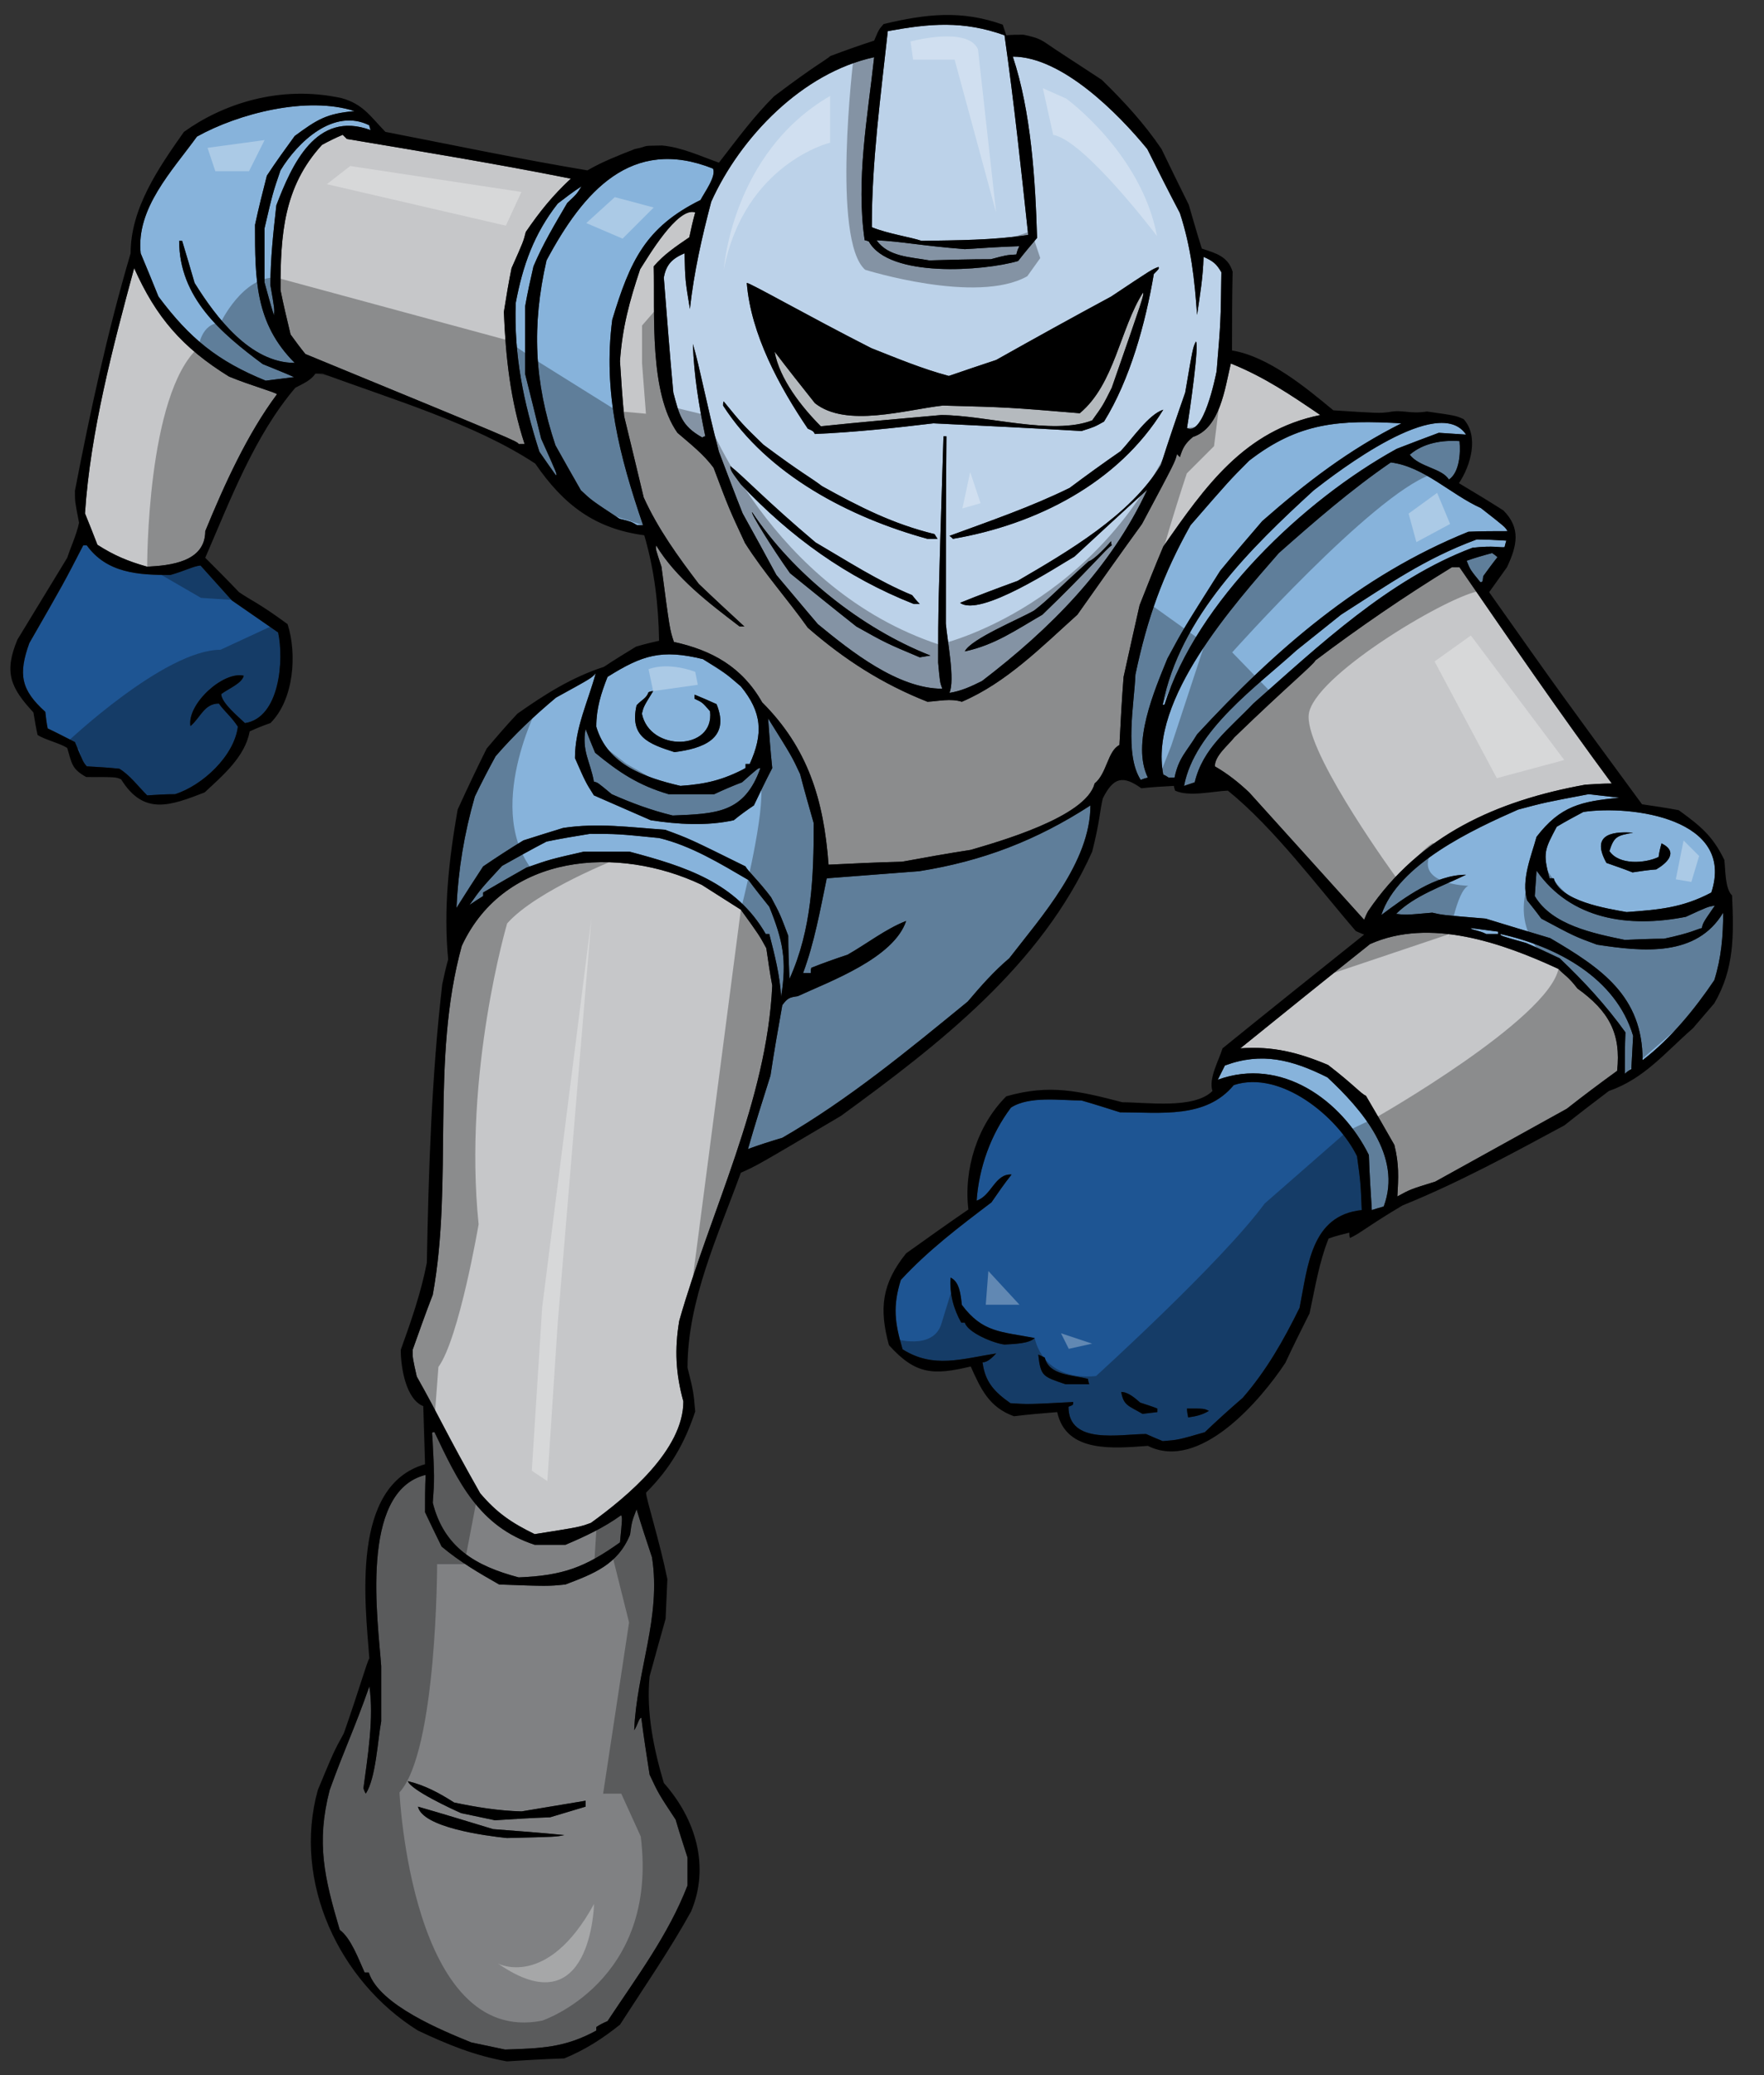
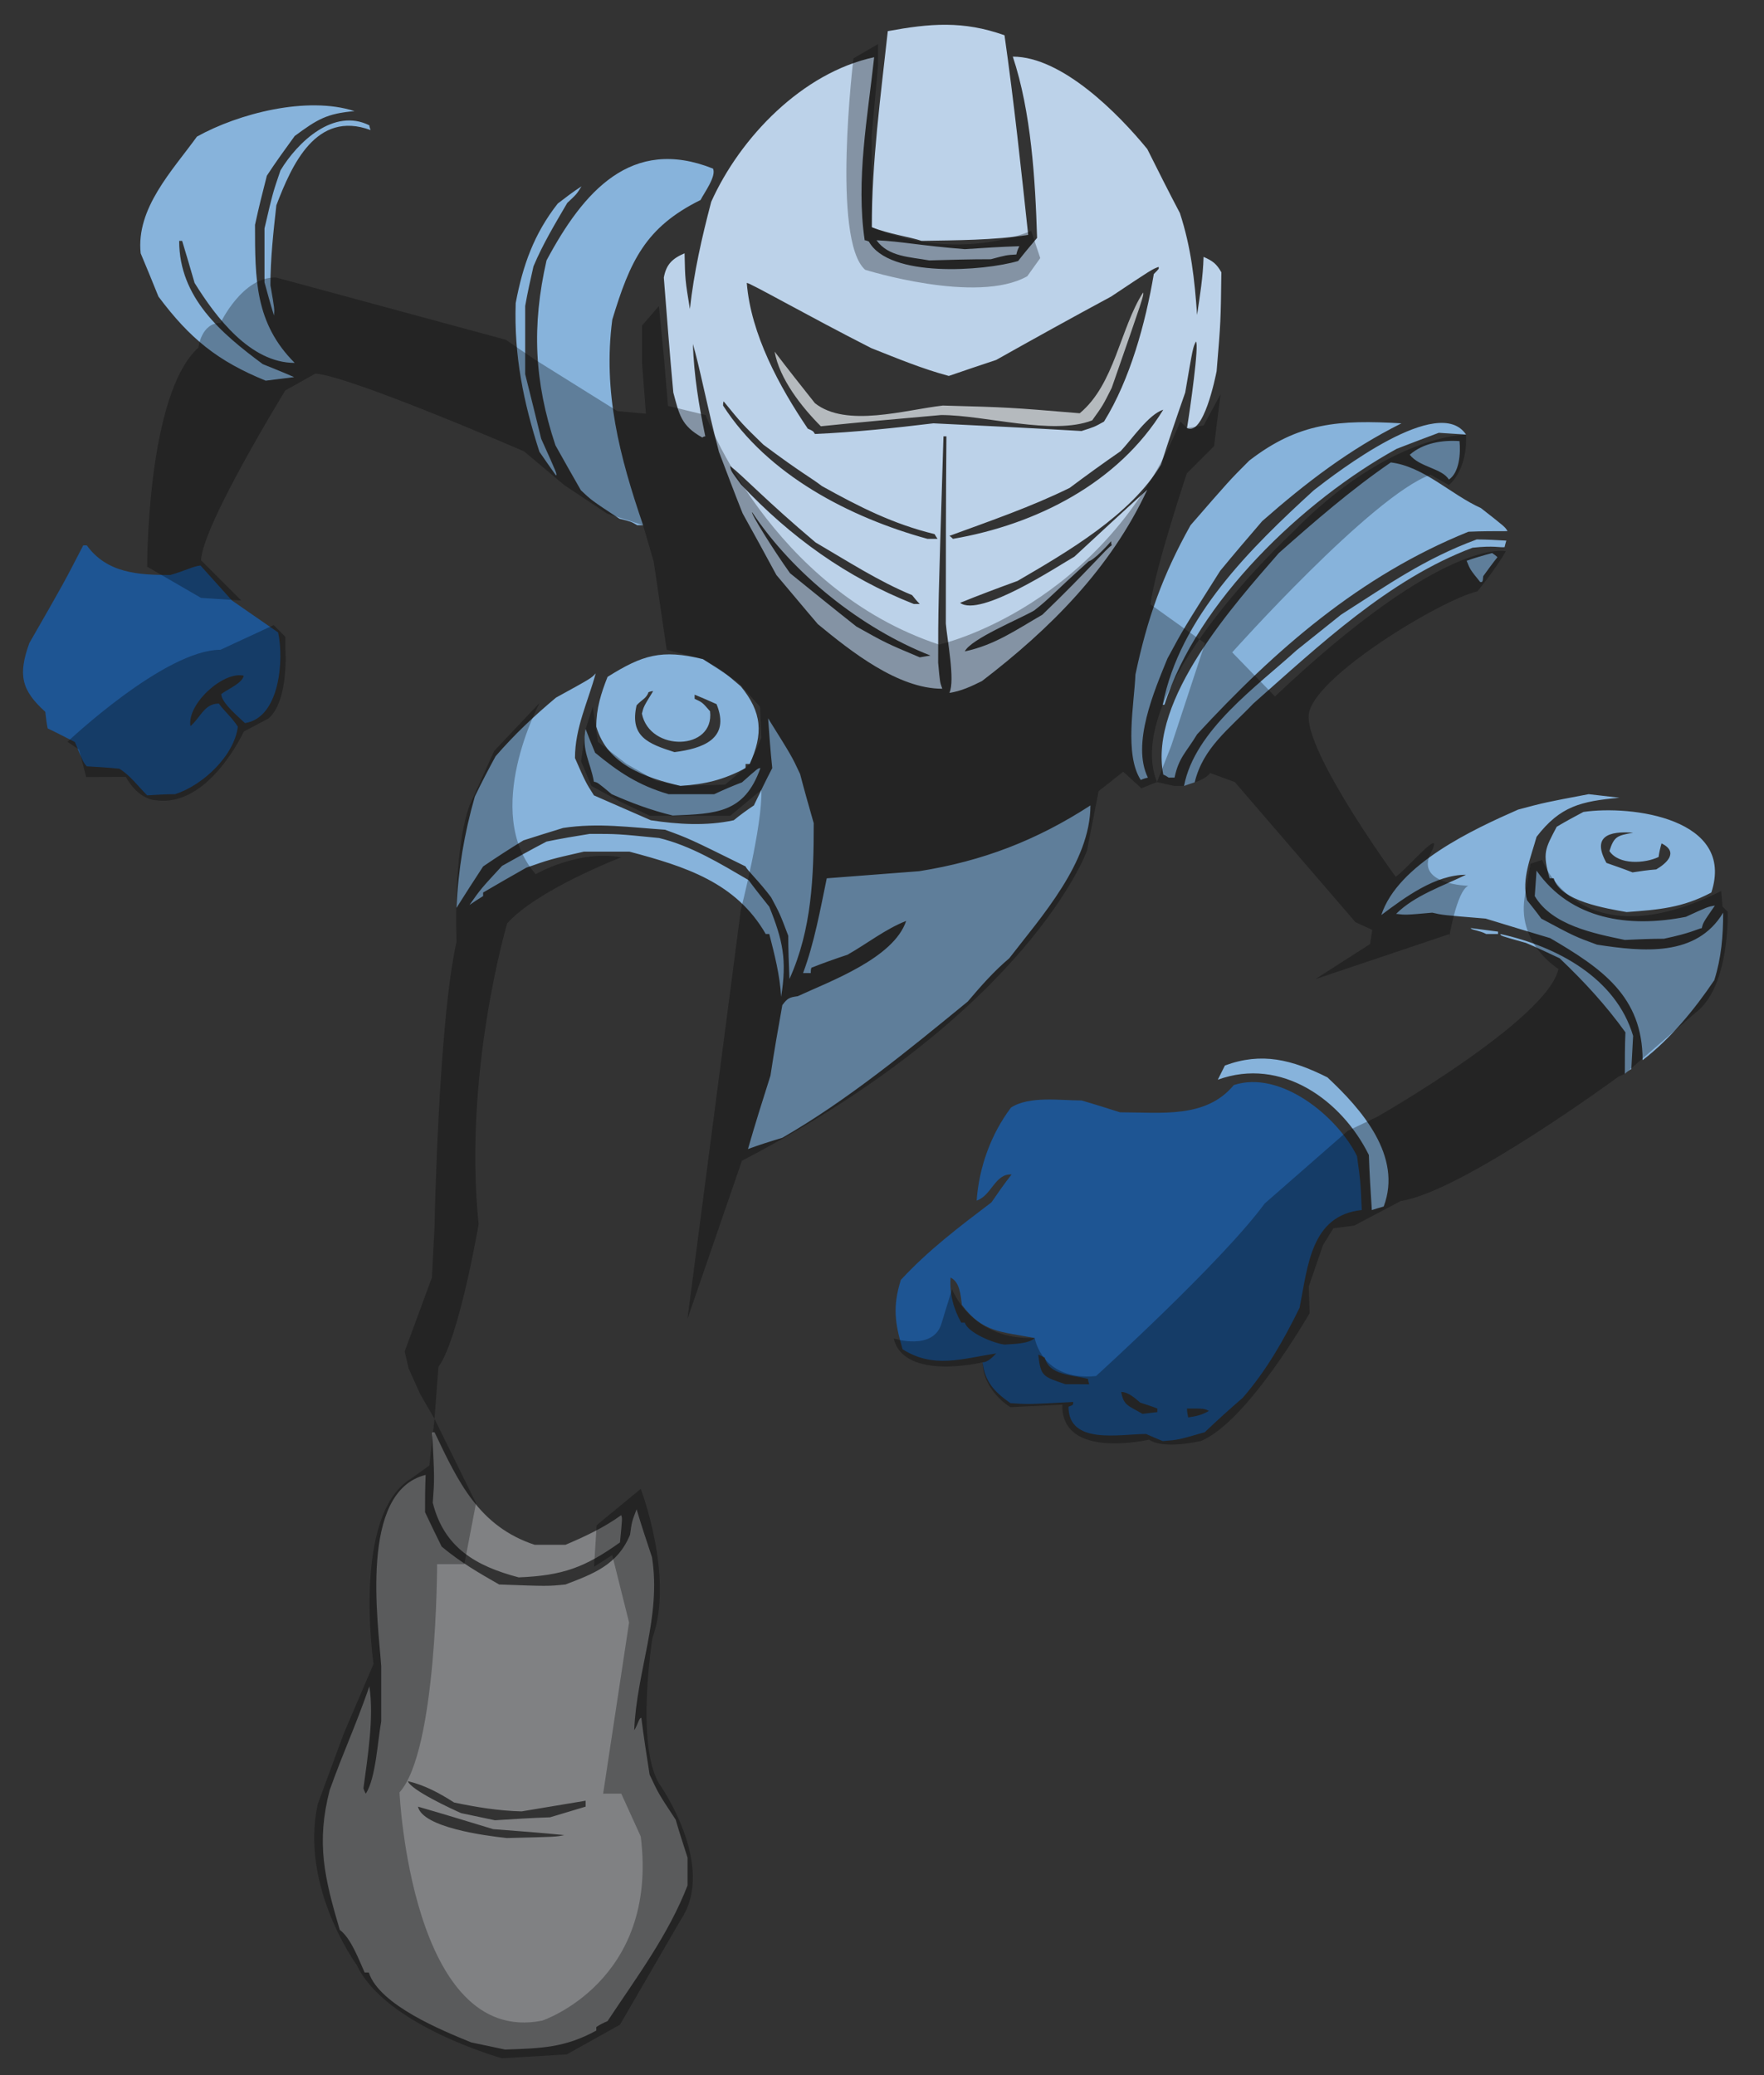
<svg xmlns="http://www.w3.org/2000/svg" version="1.1" id="layer_1" x="0px" y="0px" width="170px" height="200px" viewBox="0 0 170 200" style="enable-background:new 0 0 170 200;" xml:space="preserve">
  <rect x="0" y="0" width="170" height="200" fill="#333333" stroke="none" />
  <path id="color6" style="fill:#808183;" d="M60.72,147.916c-1.199,2.911-3.54,3.769-6.224,4.796c-1.712,0.172-1.712,0.172-6.395,0  c-1.999-1.142-3.769-2.17-5.538-3.654c-0.572-1.142-1.085-2.227-1.599-3.311c0-1.201,0-2.399,0.058-3.598  c-6.453,1.598-4.568,14.217-4.283,18.442c0,1.771,0,3.54,0,5.31c-0.343,1.828-0.514,5.482-1.484,6.967  c-0.114-0.172-0.172-0.344-0.228-0.514c0.399-3.026,1.027-6.795,0.571-9.821c-1.484,4.226-2.341,5.881-3.825,9.991  c-1.313,5.082-0.514,8.451,0.97,13.476c1.085,0.8,1.827,2.855,2.398,4.11c0.114,0,0.229,0,0.4,0c1.027,3.141,7.08,5.596,9.878,6.738  c1.084,0.229,2.169,0.457,3.254,0.686c3.483-0.114,5.767-0.172,8.793-1.828c0-0.113,0-0.228,0-0.342  c0.343-0.229,0.685-0.4,1.085-0.571c2.798-4.225,5.881-8.336,7.708-13.075c0-0.913,0-1.827,0-2.684  c-0.4-1.256-0.799-2.456-1.142-3.654c-1.656-2.512-1.656-2.512-2.512-4.34c-0.285-1.826-0.571-3.653-0.799-5.48  c-0.228,0-0.343,0.684-0.685,1.199c0.229-5.71,2.626-10.905,1.713-16.673c-0.514-1.542-1.028-3.083-1.484-4.625  C60.891,146.66,60.891,146.66,60.72,147.916z M48.844,177.15c-2.169-0.23-8.108-1.028-8.565-3.026  c2.398,0.685,4.796,1.428,7.251,2.169c2.284,0.172,4.567,0.344,6.852,0.572C53.582,177.036,53.582,177.036,48.844,177.15z   M56.437,174.124c-1.142,0.343-2.284,0.685-3.426,1.027c-1.771,0.058-3.54,0.173-5.311,0.286c-1.084-0.229-2.169-0.458-3.254-0.686  c-0.914-0.4-4.854-2.228-5.14-3.084c1.656,0.4,3.026,1.143,4.455,2.057c2.169,0.456,4.282,0.8,6.509,0.857  c2.056-0.343,4.111-0.686,6.166-1.028C56.437,173.725,56.437,173.895,56.437,174.124z M41.706,144.833  c0.171-2.342,0.171-2.342-0.057-6.738c0.057-0.058,0.114-0.058,0.228-0.058c2.284,4.798,4.283,9.079,9.65,10.85  c0.97,0,1.941,0,2.969,0c1.884-0.799,3.711-1.655,5.368-2.855c0.114,0.285,0.114,0.285-0.115,2.626  c-3.369,2.398-5.481,3.197-9.763,3.369C45.874,150.942,42.791,149.172,41.706,144.833z" />
  <path id="color5" style="fill:#1E5593;" d="M118.902,104.579c-2.683,3.253-7.023,2.625-10.963,2.625  c-1.256-0.398-2.512-0.799-3.711-1.141c-2.055,0-5.025-0.458-6.796,0.684c-1.94,2.57-3.081,5.767-3.311,8.965  c1.427-0.457,1.771-2.627,3.368-2.513c-0.684,0.857-1.313,1.771-1.941,2.684c-3.083,2.341-6.108,4.625-8.734,7.479  c-0.801,2.57-0.572,4.169,0.171,6.682c2.97,1.885,5.709,0.913,9.021,0.398c-0.341,0.343-0.8,0.857-1.313,0.857  c0.229,1.885,1.142,2.855,2.684,3.939c1.713,0.114,1.713,0.114,6.053-0.115c0,0.287,0,0.287-0.457,0.458  c0,3.711,4.967,2.627,7.48,2.627c0.514,0.229,1.025,0.456,1.598,0.684c1.484-0.113,1.484-0.113,4.055-0.856  c1.197-1.141,2.398-2.227,3.654-3.311c2.283-2.627,3.939-5.539,5.482-8.68c0.799-3.996,1.082-8.906,5.992-9.422  c-0.113-2.683-0.113-2.683-0.455-5.194C128.895,107.604,123.412,103.095,118.902,104.579z M96.807,129.588  c-1.029-0.115-3.541-1.142-3.826-2.113c-0.114,0-0.228,0-0.343,0c-0.743-1.313-1.143-2.797-1.028-4.339  c0.856,0.398,0.971,1.599,1.085,2.626c1.999,2.685,3.77,2.569,7.023,3.198C99.147,129.53,97.606,129.53,96.807,129.588z   M102.685,133.413c-2.17-0.743-2.396-0.743-2.625-2.855c0.171,0.059,0.4,0.171,0.629,0.286c0.4,1.714,2.625,1.656,4.166,2.056  c0,0.171,0.057,0.342,0.115,0.514C104.172,133.413,103.43,133.413,102.685,133.413z M111.537,136.097  c-0.514,0.057-0.971,0.114-1.428,0.171c-1.371-0.799-1.826-0.799-2.055-2.111c0.684,0,1.369,0.628,1.828,1.026  c0.512,0.172,1.084,0.343,1.654,0.57C111.537,135.868,111.537,135.982,111.537,136.097z M114.506,136.61  c-0.057-0.284-0.113-0.57-0.113-0.857c1.656,0,1.656,0,2.111,0.23C115.82,136.382,115.305,136.496,114.506,136.61z M19.324,54.504  c0.971,1.084,1.999,2.227,3.027,3.369c1.484,1.028,2.969,2.055,4.453,3.083c0.571,2.626,0.171,8.222-3.197,8.736  c-0.514-0.514-2.284-1.942-2.284-2.798c0.686-0.514,1.998-1.028,2.17-1.77c-1.999-0.457-5.482,2.741-5.139,4.854  c0.97-0.799,1.313-2.17,2.741-2.17c0.513,0.742,1.199,1.256,1.827,2.227c-0.343,2.797-3.369,5.652-6.052,6.509  c-0.915,0-1.828,0.057-2.684,0.115c-0.914-0.914-1.656-1.942-2.684-2.57c-1.085-0.115-2.113-0.171-3.14-0.229  c-0.343-0.399-0.343-0.399-1.142-2.341c-0.914-0.457-1.77-0.914-2.626-1.314c-0.115-0.571-0.171-1.085-0.228-1.598  c-2.341-2.113-2.626-3.597-1.541-6.623c3.311-5.767,3.311-5.767,5.196-9.421c0.114,0,0.228,0,0.343,0  c1.941,2.684,4.967,2.855,8.05,2.855C17.839,55.018,18.639,54.561,19.324,54.504z" />
-   <path id="color4" style="fill:#C6C7C9;" d="M74.423,94.986c-0.514,11.134-5.938,21.698-8.964,32.318  c-0.457,2.741-0.343,5.081,0.399,7.766c0,4.682-5.424,9.192-8.907,11.704c-1.085,0.4-1.085,0.4-5.424,1.086  c-2.227-1.086-3.655-2.057-5.253-3.941c-3.426-6.051-3.825-7.193-6.109-11.248c-0.4-1.77-0.4-1.77-0.4-2.569  c0.628-1.77,1.256-3.539,1.941-5.31c1.999-10.963-0.228-22.668,2.798-33.63c4.169-8.964,15.074-9.707,23.125-5.881  c1.256,0.799,2.513,1.598,3.769,2.398c1.77,2.455,1.77,2.455,2.455,3.712C74.023,92.588,74.195,93.786,74.423,94.986z   M152.02,95.272c-0.914-1.2-1.314-1.313-1.826-1.885c-5.426-2.512-12.393-4.967-18.158-2.398c-4.168,3.312-8.336,6.681-12.504,10.05  c3.141-0.229,5.596,0.399,8.451,1.599c2.455,1.884,3.197,2.798,3.652,2.968c0.914,1.543,1.826,3.141,2.74,4.739  c0.459,1.829,0.4,3.141,0.287,4.969c1.256-0.686,1.256-0.686,3.654-1.429c4.225-2.34,8.449-4.681,12.674-7.021  c1.6-1.258,3.199-2.456,4.855-3.655C156.244,99.611,155.047,97.442,152.02,95.272z M131.863,87.793  c4.969-7.31,12.391-10.621,20.898-12.163c0.855-0.057,1.713-0.114,2.57-0.114c-5.025-6.795-9.879-13.874-14.676-20.841  c-0.285,0-0.514,0-0.742,0c-4.566,2.798-8.965,5.824-13.131,8.964c-0.23,0.456-2.686,2.455-7.822,7.423  c-0.629,0.799-1.885,1.77-1.885,2.798c1.199,0.685,2.283,1.542,3.311,2.512c3.654,4.055,7.367,8.165,11.078,12.277  C131.578,88.363,131.693,88.078,131.863,87.793z M112.107,52.676c4.055-5.824,7.822-11.191,15.131-12.676  c-2.854-1.941-5.367-3.654-8.621-4.967c-0.572,2.397-1.027,6.223-3.654,7.08c-0.742,0.627-0.971,1.027-1.256,1.941  c-0.113-0.114-0.229-0.228-0.285-0.285c-0.172,0.742-0.172,0.742-3.369,6.737c-2.113,2.912-4.168,5.824-6.223,8.736  c-3.428,3.083-6.854,6.566-11.136,8.394c-1.085-0.343-2.227-0.058-3.312,0c-4.339-1.713-7.994-4.054-11.534-7.137  c-1.941-2.74-4.168-5.196-6.053-8.165c-1.541-3.311-1.541-3.311-3.026-7.251c-0.971-1.313-2.227-2.284-3.483-3.369  c-2.741-3.882-2.169-11.477-2.284-16.045c0.971-1.142,2.17-1.941,3.426-2.798c0.171-0.799,0.343-1.599,0.571-2.398  c-1.713-0.571-4.567,4.34-5.31,5.482c-1.028,3.083-1.713,5.595-1.941,8.85c0.115,1.77,0.228,3.54,0.4,5.31  c0.628,2.57,1.256,5.196,1.884,7.822c1.37,3.026,3.312,5.711,5.31,8.337c1.427,1.371,2.912,2.741,4.396,4.111  c-0.171,0-0.343,0-0.456,0c-2.912-2.227-6.109-4.625-8.051-7.822c-0.057,0.342-0.057,0.342,0.514,2.056  c0.799,6.052,0.799,6.052,1.199,7.251c3.655,0.8,6.566,2.398,8.508,5.824c4.396,4.396,5.938,9.364,6.395,15.645  c2.341-0.114,4.682-0.229,7.08-0.286c2.17-0.4,4.396-0.799,6.623-1.142c2.513-0.743,11.135-3.141,11.936-6.396  c1.197-0.971,1.254-3.14,2.396-3.711c0.113-2.227,0.229-4.396,0.4-6.566c0.514-2.341,1.027-4.625,1.541-6.909  C110.566,56.445,111.309,54.561,112.107,52.676z M12.929,25.84c-2.056,7.594-4.225,15.816-4.739,23.639  c0.399,0.97,0.799,1.999,1.199,3.026c1.599,1.028,2.969,1.599,4.796,2.113c2.226-0.114,5.596-0.457,5.596-3.426  c1.827-4.454,4.054-9.364,6.909-13.189c-0.057-0.171-2.569-0.857-4.625-1.713C17.554,33.492,15.041,30.58,12.929,25.84z M49.3,25.84  c1.142-2.57,1.142-2.57,1.37-3.483c1.371-1.998,2.57-3.483,4.339-5.139c-7.137-1.427-14.446-2.626-21.583-3.826  c-0.171-0.17-0.285-0.285-0.4-0.399c-0.685,0.286-1.37,0.628-1.998,0.971c-3.711,4.054-3.997,8.679-3.997,13.989  c0.285,1.428,0.628,2.854,0.971,4.282c0.457,0.628,0.914,1.257,1.427,1.885c20.385,8.393,20.385,8.393,20.556,8.678  c0.171,0,0.342,0,0.571,0c-1.371-4.168-1.828-8.393-1.999-12.732C48.786,28.638,49.015,27.211,49.3,25.84z" />
  <path id="color3" style="fill:#B5BABE;" d="M90.696,40.001c4.282,0,10.733,1.998,14.56,0.514c1.027-1.427,1.027-1.427,1.885-3.14  c3.082-8.851,3.082-8.851,3.025-9.193c-2.227,3.482-2.74,8.85-6.109,11.647c-6.851-0.57-6.851-0.57-13.188-0.742  c-3.598,0.399-9.308,2.169-12.333-0.229c-1.314-1.656-2.627-3.312-3.883-4.968c0.457,2.626,2.627,5.368,4.454,7.194  C82.931,40.686,86.814,40.344,90.696,40.001z" />
  <path id="color2" style="fill:#87B3DB;" d="M133.35,116.283c-0.4,0.114-0.801,0.229-1.145,0.342  c-0.113-1.769-0.227-3.539-0.285-5.309c-2.625-5.311-8.449-9.478-14.559-7.252c0.228-0.457,0.457-0.913,0.684-1.37  c3.541-1.313,6.453-0.571,9.879,1.142C131.234,106.92,135.176,111.431,133.35,116.283z M79.676,84.651  c-0.628,3.027-1.198,6.225-2.283,9.135c0.228,0,0.457,0,0.742,0c0-0.17,0-0.342,0.058-0.513c1.141-0.457,2.283-0.857,3.482-1.256  c1.827-1.028,3.712-2.513,5.652-3.255c-1.199,3.596-7.365,5.824-10.449,7.252c-0.799,0.114-0.971,0.171-1.484,0.856  c-0.4,2.228-0.799,4.51-1.142,6.794c-0.743,2.341-1.485,4.683-2.17,7.08c1.085-0.4,2.17-0.743,3.312-1.084  c6.338-3.655,12.219-8.509,17.872-13.133c1.257-1.485,2.512-2.912,3.998-4.169c3.082-3.996,7.822-9.249,7.822-14.731  c-5.197,3.369-10.392,5.368-16.502,6.338C85.614,84.194,82.645,84.423,79.676,84.651z M144.598,90.019c0,0.17,0,0.17,2.455,0.857  c1.084,0.456,2.168,0.969,3.254,1.483c2.34,2.228,4.453,4.512,6.338,7.138c-0.057,1.313-0.057,2.626-0.057,3.997  c0.172-0.172,0.398-0.343,0.627-0.457c0.057-1.085,0.115-2.17,0.172-3.198C155.73,94.244,150.021,91.217,144.598,90.019z   M153.904,91.046c-2.17-0.799-2.17-0.799-5.367-2.512c-0.457-0.628-0.914-1.199-1.371-1.77c-0.572-1.999,0.4-4.225,0.914-6.109  c2.283-2.969,4.281-3.426,7.992-3.769c-1.025-0.114-1.998-0.228-2.969-0.343c-4.225,0.799-4.225,0.799-6.795,1.484  c-4.281,1.885-11.59,5.253-13.189,10.164c2.285-1.713,5.197-3.882,8.166-3.882c-2.227,1.084-4.967,1.998-6.738,3.769  c0.914,0.114,0.914,0.114,3.484-0.115c0.971,0.229,0.971,0.229,5.139,0.571c2.055,0.628,4.109,1.256,6.225,1.884  c4.967,2.912,8.906,5.597,8.906,11.762c2.684-2.055,5.023-4.909,6.908-7.707c0.685-2.17,0.855-4.284,0.855-6.51  C163.496,92.246,158.357,91.732,153.904,91.046z M72.139,84.823c-2.741-1.599-5.538-3.313-8.622-4.055  c-3.997-0.399-3.997-0.399-6.68-0.399c-1.427,0.228-2.798,0.457-4.168,0.742c-1.428,0.742-2.854,1.541-4.282,2.341  c-2.056,2.227-2.056,2.227-3.141,3.769c0.4-0.285,0.856-0.571,1.313-0.856c0-0.114,0-0.229,0-0.343  c1.371-0.799,2.741-1.599,4.168-2.398c2.284-0.799,2.284-0.799,5.538-1.542c1.428,0,2.913,0,4.396,0  c5.368,1.427,10.278,2.969,13.133,7.937c0.114,0,0.228,0,0.343,0c0.513,1.999,1.027,3.997,1.141,6.053  c0.572-3.54,0.172-5.425-1.141-8.679C73.453,86.535,72.768,85.679,72.139,84.823z M50.442,80.997c1.256-0.4,2.512-0.799,3.826-1.199  c3.369-0.513,6.452-0.057,9.821,0.171c2.341,0.857,2.341,0.857,7.765,3.54c0.171,0.399,1.256,1.37,2.456,2.969  c0.856,1.599,0.856,1.599,1.656,3.711c0,1.371,0.057,2.742,0.114,4.17c2.169-4.797,2.341-9.879,2.341-15.018  c-0.456-1.599-0.914-3.198-1.313-4.74c-0.8-1.712-0.8-1.712-3.084-5.367c0.115,1.599,0.229,3.197,0.4,4.796  c-0.628,1.199-1.199,2.398-1.77,3.597c-0.686,0.457-1.313,0.914-1.941,1.428c-2.627,0.571-5.367,0.4-7.994,0  c-1.827-0.799-3.654-1.599-5.481-2.397c-0.799-1.257-0.799-1.257-1.827-3.598c0-2.912,1.256-5.424,1.998-8.165  c-0.4,0.457-0.4,0.457-3.826,2.341c-2.112,1.77-3.996,3.541-5.823,5.653c-0.685,1.255-1.371,2.569-1.999,3.882  c-1.027,3.597-1.598,7.023-1.77,10.734c0.856-1.37,1.713-2.683,2.569-3.997C47.815,82.653,49.129,81.797,50.442,80.997z   M148.08,83.909c-0.057,0.8-0.115,1.599-0.172,2.456c1.656,2.798,5.652,3.597,8.68,4.225c1.256-0.057,2.512-0.114,3.768-0.114  c2.684-0.57,3.141-0.913,3.654-1.027c0.115-0.515,0.115-0.515,1.256-2.17c-0.686,0.114-0.686,0.114-2.797,1.085  C156.986,89.448,151.391,88.649,148.08,83.909z M144.369,90.019c0-0.114,0-0.171,0-0.229c-0.914-0.114-1.771-0.228-2.627-0.342  c0,0.171,0.855,0.228,1.484,0.57C143.568,90.019,143.969,90.019,144.369,90.019z M164.924,86.022  c-2.799,1.484-5.082,1.656-8.164,1.884c-1.887-0.342-6.396-1.028-7.025-3.255c-0.17,0-0.285,0-0.398,0  c-0.686-2.455-0.457-2.797,0.686-4.967c0.855-0.514,1.713-0.971,2.568-1.428C157.215,77.571,167.264,78.884,164.924,86.022z   M154.816,83.167c0.801,0.285,1.656,0.571,2.514,0.914c0.742-0.114,1.484-0.228,2.283-0.286c0.971-0.571,2.227-1.656,0.514-2.512  c-0.113,0.399-0.229,0.856-0.285,1.313c-1.313,0.628-3.824,0.798-4.74-0.572c0.457-1.427,0.744-1.484,2.285-1.77  C155.047,80.084,153.391,80.597,154.816,83.167z M68.828,76.544c-1.484,0-2.969,0-4.396,0c-2.912-0.857-4.796-2.112-7.08-3.997  c-0.343-0.8-0.628-1.542-0.914-2.284c-0.399,2.113,0.457,3.141,0.799,5.082c0.343,0.057,0.343,0.057,1.713,1.199  c1.941,0.857,3.769,1.541,5.881,2.056c4.225-0.171,6.909-0.229,8.45-4.568c-0.228,0-0.228,0-1.77,1.37  C70.598,75.744,69.685,76.144,68.828,76.544z M57.465,70.035c0-1.77,0.457-3.198,1.085-4.797c3.369-2.112,5.196-2.684,9.192-1.712  c2.056,1.256,2.056,1.256,3.654,2.626c2.056,2.512,2.17,4.568,0.857,7.48c-0.171,0-0.286,0-0.4,0c0,0.114,0,0.229,0,0.4  c-2.169,1.142-3.826,1.542-6.281,1.713C62.205,74.945,58.55,73.746,57.465,70.035z M65.002,72.49  c2.684-0.343,5.424-1.256,4.054-4.625c-0.742-0.342-1.428-0.628-2.113-0.914c0,0.115,0,0.229,0,0.4  c0.743,0.343,0.743,0.343,1.485,1.199c0.457,3.826-5.824,3.94-6.566,0.229c0.171-0.686,0.171-0.686,1.085-2.17  c-0.171,0-0.343,0.058-0.457,0.115c-0.171,0.571-0.685,0.742-1.142,1.256C60.662,71.005,62.49,71.69,65.002,72.49z M120.787,67.808  c6.338-5.596,13.074-11.991,21.125-15.017c2.057-0.228,2.627,0,3.086-0.057c0.055-0.229,0.113-0.457,0.17-0.628  c-0.971-0.058-1.941-0.114-2.855-0.114c-5.082,1.884-8.508,4.339-13.074,7.251c-1.43,1.142-2.855,2.284-4.283,3.426  c-3.826,3.483-9.82,7.708-10.848,13.075c0.342-0.114,0.684-0.228,1.027-0.342C115.934,72.089,118.389,70.32,120.787,67.808z   M112.508,63.468c1.541-2.854,1.541-2.854,5.082-8.45c1.313-1.599,2.682-3.198,4.055-4.796c4.225-3.711,8.393-6.909,13.416-9.421  c-5.996-0.343-9.877-0.114-14.674,3.597c-1.883,1.884-1.883,1.884-5.652,6.224c-2.684,4.796-4.168,8.964-5.311,14.389  c-0.113,2.797-1.084,7.708,0.514,10.163c0.229-0.114,0.457-0.172,0.686-0.229C109.025,71.69,111.252,66.552,112.508,63.468z   M141.514,51.249c1.256-0.057,2.512-0.057,3.768-0.057c-0.229-0.399-0.229-0.399-2.568-2.227c-2.912-1.313-5.482-3.997-8.678-4.396  c-3.826,2.626-7.311,5.653-10.793,8.736c-4.227,4.853-12.563,14.103-11.135,21.354c0.172,0.057,0.344,0.171,0.516,0.286  c0.17,0,0.342,0,0.57,0c0.4-1.941,1.141-2.455,2.17-4.168C122.9,62.612,131.064,55.474,141.514,51.249z M112.051,67.922  c0.057,0,0.115,0,0.172,0c3.141-9.936,13.359-19.699,22.383-24.667c1.313-0.514,2.682-1.027,4.053-1.542  c0.857,0.057,1.713,0.114,2.627,0.171c-2.627-3.94-12.391,3.597-14.674,5.367C120.559,52.791,113.707,59.471,112.051,67.922z   M141.342,54.046c0.342,0.857,0.342,0.857,1.314,2.056c0.227,0,0.227,0,0.285-0.571c0.457-0.628,0.912-1.256,1.369-1.827  c-0.17-0.171-0.342-0.286-0.514-0.4C142.941,53.533,142.143,53.761,141.342,54.046z M59.007,30.808  c1.713-5.652,3.198-8.907,8.508-11.533c0.343-0.686,1.542-2.284,1.199-3.026c-7.879-3.141-12.504,2.227-16.044,8.85  c-1.428,6.281-1.199,11.648,0.857,17.814c0.799,1.428,1.598,2.855,2.455,4.34c1.028,0.971,1.028,0.971,3.712,2.74  c1.142,0.286,1.142,0.286,1.713,0.628c0.171,0,0.342,0,0.571,0C59.692,43.94,58.093,37.774,59.007,30.808z M135.861,43.827  c0.914,1.199,3.141,1.313,3.768,2.398c1.027-0.685,1.143-2.569,1.027-3.711C139.002,42.399,137.174,42.685,135.861,43.827z   M50.613,36.061c0-2.227,0-4.396,0-6.566c0.229-1.313,0.514-2.569,0.799-3.826c0.914-2.169,2.056-4.054,3.255-6.109  c0.914-0.856,0.914-0.856,1.371-1.599c-0.8,0.514-1.542,1.085-2.285,1.656c-2.283,2.912-3.368,5.938-4.054,9.593  c-0.171,5.081,0.743,9.535,2.284,14.331c0.514,0.743,1.028,1.485,1.598,2.284c0.115-0.115,0.115-0.115-1.427-3.54  C51.641,40.172,51.127,38.117,50.613,36.061z M18.752,27.268c2.056,3.312,5.368,7.709,9.65,7.709  c-3.826-3.826-3.826-8.051-3.826-13.304c0.343-1.599,0.743-3.198,1.142-4.739c0.856-1.313,1.77-2.57,2.684-3.826  c2.17-1.599,3.083-2.169,5.767-2.397c-4.568-1.485-11.191,0.228-15.188,2.455c-2.398,3.312-5.881,6.909-5.424,11.248  c0.571,1.37,1.142,2.741,1.713,4.169c3.026,4.054,5.71,6.223,10.335,8.107c0.913-0.114,1.827-0.228,2.74-0.342  c-1.028-0.457-2.056-0.857-3.026-1.256c-3.997-2.969-8.051-6.395-8.051-11.876c0.058,0,0.171,0,0.286,0  C17.954,24.527,18.353,25.898,18.752,27.268z M27.032,16.419c-0.743,2.17-0.743,2.17-1.542,5.596c0,1.713,0,3.426,0,5.196  c0.285,1.027,0.571,2.112,0.914,3.197c0.056-0.628,0.056-0.628-0.343-2.912c0-2.57,0.285-5.139,0.571-7.708  c1.485-3.883,3.826-9.193,9.079-7.251c-0.057-0.171-0.114-0.343-0.114-0.457C32.171,10.367,28.688,13.679,27.032,16.419z" />
  <path id="color1" style="fill:#BCD2E9;" d="M66.486,29.78c-0.457-2.798-0.457-2.798-0.513-5.368c-1.2,0.514-1.77,1.085-1.999,2.341  c0.286,3.654,0.571,7.366,0.914,11.078c0.571,2.112,0.742,3.197,2.798,4.339c0.057-0.057,0.171-0.114,0.285-0.114  c-0.628-3.026-1.085-5.824-1.199-8.907c0.627,2.055,1.37,6.052,2.512,10.392c0.742,1.942,1.484,3.94,2.284,5.938  c1.085,1.941,2.17,3.94,3.254,5.939c1.313,1.541,2.626,3.14,3.998,4.739c3.197,2.626,7.707,6.224,11.99,6.224  c-0.228-0.628-0.228-0.628-0.399-2.513c0-5.253,0-5.253,0.513-21.812c0.059,0,0.171,0,0.286,0  c-0.058,5.996-0.058,11.99-0.058,18.043c0.114,1.484,0.914,5.481,0.343,6.681c1.143-0.172,2.113-0.628,3.141-1.142  c6.567-5.025,12.392-10.849,15.931-18.443c-2.34,2.113-4.682,4.283-7.023,6.453c-1.598,0.913-9.079,5.881-11.02,4.454  c1.828-0.743,3.653-1.427,5.539-2.113c4.795-2.798,10.904-6.338,13.816-11.191c0.744-2.341,1.543-4.682,2.342-6.965  c0.742-4.339,0.742-4.339,1.027-4.911c0.344,0.172-0.57,6.623-0.855,8.336c1.598,0.799,2.74-4.91,2.855-5.481  c0.398-4.796,0.398-4.796,0.457-9.535c-0.457-0.8-0.801-1.085-1.715-1.485c-0.057,1.998-0.342,3.654-0.627,5.595  c-0.229-3.369-0.572-6.509-1.656-9.821c-1.084-2.056-2.113-4.111-3.141-6.167c-2.797-3.425-8.223-8.907-12.96-8.907  c1.769,5.31,2.17,11.876,2.339,17.472c-0.627,0.742-1.256,1.484-1.826,2.227c-3.312,0.97-12.448,1.655-14.389-1.885  c-0.171-0.056-0.285-0.114-0.399-0.114c-0.856-5.824,0.285-11.876,0.913-17.642c-6.909,1.484-12.904,7.708-15.702,13.932  C67.628,22.929,66.886,26.183,66.486,29.78z M99.66,58.843c1.484-1.142,1.885-1.712,5.252-4.739c0.574-0.171,1.771-1.484,2.17-1.941  c0,0.114,0,0.228,0.059,0.399c-0.4,0.171-2.342,2.512-6.681,6.68c-2.569,1.484-4.567,2.913-7.48,3.54  C93.551,61.584,98.29,59.643,99.66,58.843z M71.397,46.681c-0.971-1.313-0.971-1.313-1.027-1.77  c1.313,1.027,3.482,3.368,8.222,7.365c3.026,1.77,6.109,3.769,9.308,5.082c0.227,0.286,0.456,0.571,0.74,0.856  c-0.228,0-0.398,0-0.57,0C81.56,55.646,76.194,51.763,71.397,46.681z M88.64,63.354c-3.253-1.37-3.253-1.37-6.108-2.969  c-2.17-1.713-4.283-3.426-6.395-5.139c-1.713-2.398-3.825-5.824-3.654-5.881c3.939,5.938,10.506,11.192,17.187,13.817  C89.327,63.239,88.982,63.297,88.64,63.354z M91.839,51.934c-0.116-0.114-0.229-0.229-0.344-0.285  c3.884-1.427,7.88-2.797,11.591-4.626c1.6-1.199,3.256-2.397,4.91-3.539c1.086-1.142,2.684-3.541,4.111-3.997  C107.769,46.567,99.831,50.564,91.839,51.934z M83.959,33.549c2.455,0.971,4.91,1.998,7.48,2.684  c1.484-0.514,3.024-1.028,4.566-1.542c3.654-2.055,7.367-4.111,11.076-6.109c3.941-2.626,3.941-2.626,4.57-2.855  c0.057,0.171,0.057,0.171-0.457,0.685c-0.801,4.739-2.285,10.163-4.797,14.217c-0.912,0.514-0.912,0.514-2.17,0.913  c-4.796-0.285-9.535-0.514-14.273-0.742c-3.77,0.457-7.595,0.856-11.42,1.027c-0.171-0.286-0.171-0.286-0.686-0.514  c-2.741-4.054-5.481-9.079-5.881-14.046C72.311,27.268,77.678,30.351,83.959,33.549z M69.742,38.687  c1.77,2.17,1.77,2.17,3.825,4.169c3.826,2.854,4.454,3.083,5.652,3.997c3.597,1.999,6.851,3.654,10.848,4.625  c0.059,0.114,0.172,0.286,0.286,0.457c-0.343,0-0.685,0-0.971,0c-7.479-2.055-15.416-6.167-19.698-12.847  C69.685,38.916,69.685,38.802,69.742,38.687z M84.473,23.157c2.455,0.114,4.167,0.514,8.508,0.857  c1.713-0.114,3.483-0.229,5.254-0.285c-0.115,0.228-0.231,0.513-0.287,0.799c-0.971,0.057-0.971,0.057-2.455,0.457  c-1.998,0-3.997,0.057-5.938,0.114C87.671,24.756,85.614,24.756,84.473,23.157z M84.016,21.9c0-6.337,0.856-12.618,1.542-18.899  c4.052-0.743,7.251-1.028,11.248,0.399c0.912,6.395,1.597,12.847,2.283,19.242c-3.369,0.514-6.853,0.514-10.278,0.571  C87.841,22.871,85.558,22.529,84.016,21.9z" />
-   <path id="outline" d="M166.922,86.308c-0.686-0.686-0.627-2.399-0.742-3.426c-1.143-2.341-2.283-3.254-4.396-4.796  c-1.199-0.228-2.398-0.399-3.541-0.571c-7.879-10.734-7.879-10.734-14.73-20.441c0.572-0.799,1.143-1.599,1.713-2.398  c0.971-2.055,1.369-3.769-0.342-5.481c-1.428-0.914-2.855-1.77-4.283-2.626c1.143-1.712,1.941-4.511,0.457-6.167  c-0.742-0.342-0.742-0.342-3.541-0.742c-1.709,0.276-2.324-0.217-3.654,0.057c-0.971,0.114-0.971,0.114-5.367-0.171  c-2.682-2.227-6.279-5.196-9.764-5.767c0-2.57,0-5.082,0.059-7.594c-0.457-1.484-1.6-1.771-2.969-2.227  c-0.457-1.427-0.857-2.855-1.258-4.225c-0.914-1.827-1.769-3.597-2.625-5.368c-1.656-2.455-3.654-4.625-5.768-6.68  c-1.484-0.971-2.969-1.942-4.453-2.913c-1.401-0.943-1.401-1.066-3.085-1.427c-0.569,0-1.142,0-1.655,0.057  c-0.113-0.342-0.229-0.686-0.342-1.028c-3.997-1.427-7.423-1.028-11.477-0.057c-0.457,0.514-0.457,0.514-0.914,1.599  c-1.428,0.457-2.855,0.971-4.225,1.484c-0.343,0.343-1.428,0.857-5.424,3.883c-1.998,1.998-3.54,4.11-5.31,6.395  c-1.77-0.628-3.597-1.485-5.481-1.656c-2.306,0.035-1.074,0.035-2.627,0.342c-1.599,0.628-3.083,1.2-4.568,2.056  c-6.509-1.085-13.018-2.455-19.47-3.711c-1.484-1.541-2.17-2.684-4.225-3.254c-6.044-1.313-11.534,0.628-15.188,3.254  c-2.455,3.483-5.139,7.366-5.139,11.705c-2.227,7.538-3.882,15.189-5.367,22.896c0,1.028,0,1.028,0.399,3.083  c-0.286,1.256-0.742,2.17-1.142,3.369c-1.599,2.627-3.198,5.253-4.797,7.88c-1.313,3.14-0.685,4.625,1.542,7.022  c0.115,0.686,0.228,1.428,0.4,2.17c0.686,0.457,2.169,0.799,2.855,1.255c0.457,1.485,0.399,1.999,1.827,2.798  c2.856,0,2.856,0,3.369,0.228c2.17,3.483,4.682,2.57,8.051,1.256c1.77-1.656,3.883-3.426,4.339-5.881  c0.628-0.286,1.313-0.571,1.998-0.799c2.284-2.284,2.569-6.681,1.655-9.535c-2.797-2.056-3.425-2.227-4.682-3.084  c-1.085-1.142-2.17-2.227-3.254-3.312c2.398-5.538,4.739-11.762,8.679-16.387c0.742-0.4,1.484-0.686,1.941-1.371  c0.229,0,0.456,0,0.685,0c6.566,2.456,14.617,4.796,20.498,8.679c2.741,3.997,5.767,6.281,10.506,6.909  c0.971,3.312,1.371,6.681,1.427,10.164c-0.742,0.171-1.484,0.343-2.226,0.571c-1.028,0.628-2.057,1.256-3.084,1.941  c-3.141,1.028-5.652,2.627-8.336,4.511c-1.027,1.085-1.999,2.227-2.969,3.369c-0.971,1.941-1.884,3.882-2.798,5.881  c-0.857,4.91-1.37,9.536-0.914,14.445c-0.229,0.801-0.4,1.6-0.571,2.399c-1.028,8.908-1.313,17.872-1.484,26.836  c-0.572,2.912-1.485,5.539-2.513,8.393c0,1.6,0.457,4.739,2.17,5.425c0.057,1.827,0.114,3.711,0.171,5.596  c-7.194,2.056-5.767,13.419-5.367,18.728c-0.171,0.114-0.971,2.969-2.455,7.194c-0.971,1.77-0.971,1.77-2.512,5.48  c-2.456,8.851,2.056,18.443,9.649,23.182c2.912,1.371,5.424,2.399,8.565,2.97c1.827-0.114,3.654-0.228,5.539-0.285  c2.055-0.856,3.654-1.884,5.367-3.255c2.284-3.539,4.796-7.194,6.852-10.905c1.827-4.34,0.457-8.906-2.627-12.39  c-0.971-3.256-1.713-6.853-1.37-10.279c0.514-1.884,1.027-3.711,1.541-5.537c0.058-1.313,0.115-2.57,0.171-3.826  c-0.742-3.654-2.056-7.766-2.056-8.336c2.341-2.342,3.712-4.739,4.739-7.822c-0.171-1.942-0.171-1.942-0.742-4.225  c0-6.51,2.969-12.79,5.139-18.785c1.542-0.686,1.542-0.686,9.65-5.481c9.479-6.909,19.299-14.503,24.209-25.466  c0.742-2.912,0.742-3.997,1.027-5.139c1.029-2.056,1.943-2.227,3.713-0.971c1.027-0.114,2.055-0.171,3.139-0.229  c0,0.115,0.059,0.286,0.115,0.457c1.312,0.628,3.654,0.057,5.082,0c4.453,3.597,8.678,9.307,12.332,13.533  c0.23,0.114,0.516,0.228,0.801,0.343c-4.568,3.654-9.137,7.308-13.646,10.963c-0.344,1.141-1.369,2.912-0.971,4.11  c-1.771,1.771-6.338,1.086-8.68,1.086c-4.168-1.086-7.024-1.771-11.191-0.572c-2.797,2.798-4.11,7.023-3.653,10.907  c-1.999,1.369-3.996,2.797-5.996,4.225c-2.34,2.912-2.626,5.31-1.656,8.85c2.57,2.855,4.284,2.913,7.88,2.056  c0.972,2.169,1.77,3.939,4.168,4.796c1.371-0.17,2.741-0.285,4.168-0.399c0.857,3.997,5.539,3.482,8.736,3.254  c5.025,2.513,10.906-4.453,13.246-7.994c0.742-1.597,1.543-3.196,2.342-4.795c0.514-2.398,0.914-4.911,1.828-7.194  c0.627-0.229,1.313-0.4,1.998-0.57c0,0.17,0,0.341,0.057,0.514c0.855-0.344,1.885-1.257,5.082-3.141  c5.367-2.17,10.506-4.968,15.588-7.709c1.428-1.142,2.854-2.226,4.283-3.312c3.424-1.198,5.367-3.653,8.107-6.051  c0.686-0.8,1.369-1.6,2.055-2.399C167.15,93.387,167.094,90.133,166.922,86.308z M164.924,86.022  c-2.799,1.484-5.082,1.656-8.164,1.884c-1.887-0.342-6.396-1.028-7.025-3.255c-0.17,0-0.285,0-0.398,0  c-0.686-2.455-0.457-2.797,0.686-4.967c0.855-0.514,1.713-0.971,2.568-1.428C157.215,77.571,167.264,78.884,164.924,86.022z   M165.266,87.278c-1.141,1.655-1.141,1.655-1.256,2.17c-0.514,0.114-0.971,0.457-3.654,1.027c-1.256,0-2.512,0.058-3.768,0.114  c-3.027-0.628-7.023-1.427-8.68-4.225c0.057-0.856,0.115-1.656,0.172-2.456c3.311,4.74,8.906,5.539,14.389,4.454  C164.58,87.392,164.58,87.392,165.266,87.278z M142.941,55.531c-0.059,0.571-0.059,0.571-0.285,0.571  c-0.973-1.199-0.973-1.199-1.314-2.056c0.801-0.285,1.6-0.513,2.455-0.742c0.172,0.114,0.344,0.228,0.514,0.4  C143.854,54.275,143.398,54.903,142.941,55.531z M139.629,46.225c-0.627-1.085-2.854-1.199-3.768-2.398  c1.313-1.142,3.141-1.428,4.795-1.313C140.771,43.655,140.656,45.54,139.629,46.225z M141.285,41.885  c-0.914-0.058-1.77-0.114-2.627-0.171c-1.371,0.514-2.74,1.027-4.053,1.542c-9.023,4.968-19.242,14.731-22.383,24.667  c-0.057,0-0.115,0-0.172,0c1.656-8.451,8.508-15.131,14.561-20.67C128.895,45.482,138.658,37.945,141.285,41.885z M85.558,3.002  c4.052-0.743,7.251-1.028,11.248,0.399c0.912,6.395,1.597,12.847,2.283,19.242c-3.369,0.514-6.853,0.514-10.278,0.571  c-0.971-0.343-3.253-0.686-4.795-1.314C84.016,15.563,84.873,9.282,85.558,3.002z M98.234,23.728  c-0.115,0.228-0.231,0.513-0.287,0.799c-0.971,0.057-0.971,0.057-2.455,0.457c-1.998,0-3.997,0.057-5.938,0.114  c-1.884-0.342-3.94-0.342-5.082-1.941c2.455,0.114,4.167,0.514,8.508,0.857C94.693,23.899,96.464,23.785,98.234,23.728z   M84.244,5.514c-0.628,5.766-1.77,11.819-0.913,17.642c0.114,0,0.229,0.058,0.399,0.114c1.941,3.54,11.078,2.855,14.389,1.885  c0.57-0.743,1.199-1.485,1.826-2.227c-0.169-5.596-0.57-12.162-2.339-17.472c4.737,0,10.163,5.481,12.96,8.907  c1.027,2.056,2.057,4.111,3.141,6.167c1.084,3.312,1.428,6.452,1.656,9.821c0.285-1.941,0.57-3.597,0.627-5.595  c0.914,0.4,1.258,0.685,1.715,1.485c-0.059,4.738-0.059,4.738-0.457,9.535c-0.115,0.571-1.258,6.281-2.855,5.481  c0.285-1.713,1.199-8.165,0.855-8.336c-0.285,0.572-0.285,0.572-1.027,4.911c-0.799,2.283-1.598,4.625-2.342,6.965  c-2.912,4.853-9.021,8.393-13.816,11.191c-1.886,0.686-3.711,1.37-5.539,2.113c1.941,1.428,9.422-3.541,11.02-4.454  c2.342-2.17,4.684-4.339,7.023-6.453c-3.539,7.595-9.363,13.418-15.931,18.443c-1.027,0.513-1.998,0.97-3.141,1.142  c0.571-1.199-0.229-5.196-0.343-6.681c0-6.053,0-12.047,0.058-18.043c-0.115,0-0.228,0-0.286,0  c-0.513,16.558-0.513,16.558-0.513,21.812c0.171,1.884,0.171,1.884,0.399,2.513c-4.283,0-8.793-3.598-11.99-6.224  c-1.371-1.599-2.684-3.198-3.998-4.739c-1.084-1.999-2.169-3.997-3.254-5.939c-0.799-1.998-1.542-3.997-2.284-5.938  c-1.142-4.339-1.885-8.336-2.512-10.392c0.114,3.083,0.571,5.881,1.199,8.907c-0.114,0-0.229,0.058-0.285,0.114  c-2.056-1.142-2.227-2.227-2.798-4.339c-0.343-3.711-0.628-7.423-0.914-11.078c0.229-1.256,0.799-1.827,1.999-2.341  c0.057,2.57,0.057,2.57,0.513,5.368c0.4-3.597,1.142-6.852,2.056-10.334C71.34,13.222,77.335,6.998,84.244,5.514z M35.711,12.537  c-5.253-1.941-7.594,3.368-9.079,7.251c-0.286,2.569-0.571,5.139-0.571,7.708c0.399,2.284,0.399,2.284,0.343,2.912  c-0.343-1.084-0.628-2.169-0.914-3.197c0-1.771,0-3.483,0-5.196c0.799-3.426,0.799-3.426,1.542-5.596  c1.656-2.741,5.139-6.052,8.564-4.339C35.597,12.194,35.654,12.365,35.711,12.537z M22.351,57.873  c1.484,1.028,2.969,2.055,4.453,3.083c0.571,2.626,0.171,8.222-3.197,8.736c-0.514-0.514-2.284-1.942-2.284-2.798  c0.686-0.514,1.998-1.028,2.17-1.77c-1.999-0.457-5.482,2.741-5.139,4.854c0.97-0.799,1.313-2.17,2.741-2.17  c0.513,0.742,1.199,1.256,1.827,2.227c-0.343,2.797-3.369,5.652-6.052,6.509c-0.915,0-1.828,0.057-2.684,0.115  c-0.914-0.914-1.656-1.942-2.684-2.57c-1.085-0.115-2.113-0.171-3.14-0.229c-0.343-0.399-0.343-0.399-1.142-2.341  c-0.914-0.457-1.77-0.914-2.626-1.314c-0.115-0.571-0.171-1.085-0.228-1.598c-2.341-2.113-2.626-3.597-1.541-6.623  c3.311-5.767,3.311-5.767,5.196-9.421c0.114,0,0.228,0,0.343,0c1.941,2.684,4.967,2.855,8.05,2.855  c1.428-0.4,2.227-0.857,2.912-0.914C20.294,55.588,21.322,56.731,22.351,57.873z M19.781,51.192c0,2.969-3.369,3.312-5.596,3.426  c-1.827-0.514-3.197-1.085-4.796-2.113c-0.399-1.028-0.799-2.056-1.199-3.026c0.514-7.823,2.684-16.044,4.739-23.639  c2.112,4.739,4.624,7.652,9.135,10.449c2.056,0.856,4.568,1.542,4.625,1.713C23.834,41.828,21.607,46.738,19.781,51.192z   M25.319,35.09c0.97,0.4,1.998,0.799,3.026,1.256c-0.914,0.114-1.827,0.228-2.74,0.342c-4.625-1.884-7.309-4.054-10.335-8.107  c-0.571-1.428-1.142-2.799-1.713-4.169c-0.457-4.339,3.026-7.936,5.424-11.248c3.997-2.227,10.62-3.939,15.188-2.455  c-2.684,0.228-3.598,0.798-5.767,2.397c-0.913,1.256-1.827,2.512-2.684,3.826c-0.399,1.542-0.799,3.141-1.142,4.739  c0,5.253,0,9.478,3.826,13.304c-4.282,0-7.594-4.397-9.65-7.709c-0.399-1.37-0.799-2.74-1.199-4.053c-0.114,0-0.228,0-0.286,0  C17.268,28.696,21.322,32.121,25.319,35.09z M49.986,42.798c-0.171-0.285-0.171-0.285-20.556-8.678  c-0.513-0.628-0.97-1.257-1.427-1.885c-0.343-1.428-0.686-2.854-0.971-4.282c0-5.31,0.285-9.935,3.997-13.989  c0.628-0.343,1.313-0.686,1.998-0.971c0.115,0.114,0.229,0.229,0.4,0.399c7.137,1.2,14.446,2.399,21.583,3.826  c-1.77,1.655-2.969,3.14-4.339,5.139c-0.228,0.913-0.228,0.913-1.37,3.483c-0.285,1.371-0.514,2.798-0.742,4.226  c0.171,4.339,0.628,8.565,1.999,12.732C50.328,42.798,50.157,42.798,49.986,42.798z M53.582,45.825  c-0.57-0.799-1.084-1.541-1.598-2.284c-1.542-4.796-2.455-9.25-2.284-14.331c0.686-3.655,1.771-6.681,4.054-9.593  c0.743-0.571,1.485-1.142,2.285-1.656c-0.457,0.743-0.457,0.743-1.371,1.599c-1.199,2.056-2.341,3.94-3.255,6.109  c-0.286,1.256-0.571,2.513-0.799,3.826c0,2.169,0,4.339,0,6.566c0.514,2.056,1.028,4.111,1.542,6.224  C53.697,45.71,53.697,45.71,53.582,45.825z M61.405,50.621c-0.571-0.342-0.571-0.342-1.713-0.628c-2.684-1.77-2.684-1.77-3.712-2.74  c-0.856-1.485-1.655-2.912-2.455-4.34c-2.056-6.166-2.285-11.534-0.857-17.814c3.54-6.624,8.165-11.991,16.044-8.85  c0.343,0.742-0.856,2.341-1.199,3.026c-5.31,2.626-6.795,5.881-8.508,11.533c-0.913,6.966,0.686,13.133,2.969,19.813  C61.747,50.621,61.577,50.621,61.405,50.621z M58.55,65.238c3.369-2.112,5.196-2.684,9.192-1.712  c2.056,1.256,2.056,1.256,3.654,2.626c2.056,2.512,2.17,4.568,0.857,7.48c-0.171,0-0.286,0-0.4,0c0,0.114,0,0.229,0,0.4  c-2.169,1.142-3.826,1.542-6.281,1.713c-3.369-0.799-7.023-1.998-8.108-5.709C57.465,68.265,57.922,66.837,58.55,65.238z   M73.281,74.031c-1.542,4.339-4.225,4.396-8.45,4.568c-2.113-0.514-3.94-1.199-5.881-2.056c-1.37-1.142-1.37-1.142-1.713-1.199  c-0.343-1.941-1.199-2.969-0.799-5.082c0.286,0.742,0.571,1.484,0.914,2.284c2.284,1.884,4.168,3.14,7.08,3.997  c1.427,0,2.912,0,4.396,0c0.857-0.4,1.77-0.8,2.684-1.142C73.053,74.031,73.053,74.031,73.281,74.031z M45.76,76.772  c0.628-1.313,1.314-2.627,1.999-3.882c1.827-2.113,3.711-3.883,5.823-5.653c3.426-1.884,3.426-1.884,3.826-2.341  c-0.742,2.741-1.998,5.253-1.998,8.165c1.027,2.341,1.027,2.341,1.827,3.598c1.827,0.798,3.654,1.598,5.481,2.397  c2.627,0.4,5.367,0.571,7.994,0c0.628-0.514,1.256-0.971,1.941-1.428c0.571-1.198,1.142-2.397,1.77-3.597  c-0.171-1.599-0.285-3.197-0.4-4.796c2.284,3.655,2.284,3.655,3.084,5.367c0.399,1.542,0.856,3.141,1.313,4.74  c0,5.139-0.171,10.221-2.341,15.018c-0.057-1.428-0.114-2.799-0.114-4.17c-0.8-2.111-0.8-2.111-1.656-3.711  c-1.2-1.599-2.285-2.57-2.456-2.969c-5.424-2.683-5.424-2.683-7.765-3.54c-3.369-0.228-6.452-0.685-9.821-0.171  c-1.313,0.4-2.569,0.799-3.826,1.199c-1.313,0.8-2.627,1.656-3.883,2.512c-0.857,1.314-1.713,2.626-2.569,3.997  C44.162,83.795,44.732,80.369,45.76,76.772z M75.279,96.071c-0.114-2.056-0.628-4.054-1.141-6.053c-0.115,0-0.229,0-0.343,0  c-2.855-4.967-7.765-6.509-13.133-7.937c-1.484,0-2.969,0-4.396,0c-3.254,0.742-3.254,0.742-5.538,1.542  c-1.427,0.799-2.797,1.599-4.168,2.398c0,0.114,0,0.228,0,0.343c-0.457,0.286-0.914,0.571-1.313,0.856  c1.085-1.541,1.085-1.541,3.141-3.769c1.427-0.799,2.854-1.599,4.282-2.341c1.371-0.285,2.741-0.514,4.168-0.742  c2.683,0,2.683,0,6.68,0.399c3.084,0.742,5.881,2.456,8.622,4.055c0.628,0.856,1.313,1.712,1.999,2.569  C75.451,90.647,75.851,92.531,75.279,96.071z M62.832,150.086c0.914,5.768-1.484,10.963-1.713,16.673  c0.342-0.515,0.457-1.199,0.685-1.199c0.229,1.827,0.514,3.654,0.799,5.48c0.856,1.828,0.856,1.828,2.512,4.34  c0.343,1.198,0.742,2.398,1.142,3.654c0,0.856,0,1.771,0,2.684c-1.827,4.739-4.91,8.851-7.708,13.075  c-0.4,0.172-0.742,0.343-1.085,0.571c0,0.114,0,0.229,0,0.342c-3.026,1.656-5.31,1.714-8.793,1.828  c-1.085-0.229-2.17-0.457-3.254-0.686c-2.798-1.143-8.851-3.598-9.878-6.738c-0.171,0-0.286,0-0.4,0  c-0.571-1.256-1.313-3.311-2.398-4.11c-1.484-5.024-2.284-8.394-0.97-13.476c1.484-4.11,2.341-5.766,3.825-9.991  c0.457,3.026-0.171,6.795-0.571,9.821c0.057,0.17,0.114,0.342,0.228,0.514c0.97-1.484,1.142-5.139,1.484-6.967  c0-1.77,0-3.539,0-5.31c-0.286-4.226-2.17-16.845,4.283-18.442c-0.058,1.198-0.058,2.396-0.058,3.598  c0.514,1.084,1.027,2.169,1.599,3.311c1.769,1.484,3.539,2.513,5.538,3.654c4.683,0.172,4.683,0.172,6.395,0  c2.684-1.027,5.024-1.885,6.224-4.796c0.171-1.256,0.171-1.256,0.628-2.455C61.805,147.003,62.319,148.544,62.832,150.086z   M41.649,138.095c0.057-0.058,0.114-0.058,0.228-0.058c2.284,4.798,4.283,9.079,9.65,10.85c0.97,0,1.941,0,2.969,0  c1.884-0.799,3.711-1.655,5.368-2.855c0.114,0.285,0.114,0.285-0.115,2.626c-3.369,2.398-5.481,3.197-9.763,3.369  c-4.111-1.085-7.195-2.855-8.28-7.194C41.877,142.491,41.877,142.491,41.649,138.095z M65.459,127.304  c-0.457,2.741-0.343,5.081,0.399,7.766c0,4.682-5.424,9.192-8.907,11.704c-1.085,0.4-1.085,0.4-5.424,1.086  c-2.227-1.086-3.655-2.057-5.253-3.941c-3.426-6.051-3.825-7.193-6.109-11.248c-0.4-1.77-0.4-1.77-0.4-2.569  c0.628-1.77,1.256-3.539,1.941-5.31c1.999-10.963-0.228-22.668,2.798-33.63c4.169-8.964,15.074-9.707,23.125-5.881  c1.256,0.799,2.513,1.598,3.769,2.398c1.77,2.455,1.77,2.455,2.455,3.712c0.171,1.198,0.343,2.396,0.571,3.596  C73.909,106.12,68.485,116.684,65.459,127.304z M97.264,92.359c-1.486,1.257-2.741,2.684-3.998,4.169  c-5.652,4.625-11.534,9.478-17.872,13.133c-1.142,0.341-2.227,0.684-3.312,1.084c0.685-2.397,1.427-4.739,2.17-7.08  c0.342-2.284,0.742-4.567,1.142-6.794c0.514-0.686,0.685-0.742,1.484-0.856c3.084-1.428,9.249-3.656,10.449-7.252  c-1.94,0.742-3.825,2.227-5.652,3.255c-1.199,0.399-2.341,0.799-3.482,1.256c-0.058,0.171-0.058,0.342-0.058,0.513  c-0.286,0-0.514,0-0.742,0c1.085-2.911,1.655-6.108,2.283-9.135c2.969-0.228,5.938-0.457,8.908-0.685  c6.109-0.971,11.305-2.969,16.502-6.338C105.086,83.109,100.346,88.363,97.264,92.359z M108.283,65.238  c-0.172,2.17-0.287,4.339-0.4,6.566c-1.143,0.571-1.199,2.741-2.396,3.711c-0.801,3.255-9.423,5.653-11.936,6.396  c-2.227,0.342-4.453,0.742-6.623,1.142c-2.398,0.057-4.739,0.171-7.08,0.286c-0.457-6.281-1.999-11.249-6.395-15.645  c-1.941-3.426-4.853-5.025-8.508-5.824c-0.399-1.199-0.399-1.199-1.199-7.251c-0.571-1.713-0.571-1.713-0.514-2.056  c1.942,3.198,5.139,5.595,8.051,7.822c0.114,0,0.285,0,0.456,0c-1.485-1.37-2.969-2.74-4.396-4.111  c-1.998-2.626-3.94-5.31-5.31-8.337c-0.628-2.626-1.256-5.252-1.884-7.822c-0.171-1.77-0.285-3.54-0.4-5.31  c0.228-3.254,0.913-5.767,1.941-8.85c0.743-1.142,3.597-6.053,5.31-5.482c-0.228,0.799-0.399,1.599-0.571,2.398  c-1.256,0.857-2.456,1.656-3.426,2.798c0.115,4.568-0.457,12.163,2.284,16.045c1.256,1.084,2.512,2.056,3.483,3.369  c1.484,3.94,1.484,3.94,3.026,7.251c1.884,2.969,4.111,5.425,6.053,8.165c3.54,3.084,7.194,5.424,11.534,7.137  c1.085-0.058,2.227-0.343,3.312,0c4.282-1.828,7.708-5.31,11.136-8.394c2.055-2.912,4.109-5.824,6.223-8.736  c3.197-5.996,3.197-5.996,3.369-6.737c0.057,0.057,0.172,0.171,0.285,0.285c0.285-0.914,0.514-1.314,1.256-1.941  c2.627-0.857,3.082-4.683,3.654-7.08c3.254,1.313,5.768,3.025,8.621,4.967c-7.309,1.484-11.076,6.852-15.131,12.676  c-0.799,1.884-1.541,3.769-2.283,5.653C109.31,60.613,108.797,62.897,108.283,65.238z M109.937,75.173  c-1.598-2.455-0.627-7.366-0.514-10.163c1.143-5.425,2.627-9.593,5.311-14.389c3.769-4.339,3.769-4.339,5.652-6.224  c4.797-3.712,8.678-3.941,14.674-3.597c-5.023,2.512-9.191,5.71-13.416,9.421c-1.373,1.598-2.742,3.197-4.055,4.796  c-3.541,5.596-3.541,5.596-5.082,8.45c-1.256,3.084-3.482,8.222-1.885,11.477C110.394,75.002,110.166,75.059,109.937,75.173z   M113.193,74.945c-0.229,0-0.4,0-0.57,0c-0.172-0.114-0.344-0.229-0.516-0.286c-1.428-7.251,6.908-16.501,11.135-21.354  c3.482-3.083,6.967-6.11,10.793-8.736c3.195,0.4,5.766,3.083,8.678,4.396c2.34,1.828,2.34,1.828,2.568,2.227  c-1.256,0-2.512,0-3.768,0.057c-10.449,4.225-18.613,11.363-26.15,19.528C114.334,72.49,113.594,73.003,113.193,74.945z   M114.107,75.744c1.027-5.367,7.021-9.592,10.848-13.075c1.428-1.142,2.854-2.284,4.283-3.426c4.566-2.912,7.992-5.367,13.074-7.251  c0.914,0,1.885,0.057,2.855,0.114c-0.057,0.171-0.115,0.399-0.17,0.628c-0.459,0.057-1.029-0.171-3.086,0.057  c-8.051,3.026-14.787,9.42-21.125,15.017c-2.398,2.512-4.854,4.282-5.652,7.594C114.791,75.516,114.449,75.63,114.107,75.744z   M120.387,76.372c-1.027-0.971-2.111-1.827-3.311-2.512c0-1.028,1.256-1.999,1.885-2.798c5.137-4.968,7.592-6.966,7.822-7.423  c4.166-3.14,8.564-6.167,13.131-8.964c0.229,0,0.457,0,0.742,0c4.797,6.966,9.65,14.046,14.676,20.841  c-0.857,0-1.715,0.057-2.57,0.114c-8.508,1.541-15.93,4.853-20.898,12.163c-0.17,0.285-0.285,0.57-0.398,0.856  C127.754,84.537,124.041,80.427,120.387,76.372z M125.242,126.047c-1.543,3.141-3.199,6.053-5.482,8.68  c-1.256,1.084-2.457,2.17-3.654,3.311c-2.57,0.743-2.57,0.743-4.055,0.856c-0.572-0.228-1.084-0.455-1.598-0.684  c-2.514,0-7.48,1.084-7.48-2.627c0.457-0.171,0.457-0.171,0.457-0.458c-4.34,0.23-4.34,0.23-6.053,0.115  c-1.542-1.084-2.455-2.055-2.684-3.939c0.513,0,0.972-0.515,1.313-0.857c-3.312,0.515-6.051,1.486-9.021-0.398  c-0.743-2.513-0.972-4.111-0.171-6.682c2.626-2.854,5.651-5.139,8.734-7.479c0.628-0.913,1.258-1.826,1.941-2.684  c-1.598-0.114-1.941,2.056-3.368,2.513c0.229-3.198,1.37-6.395,3.311-8.965c1.771-1.142,4.741-0.684,6.796-0.684  c1.199,0.342,2.455,0.742,3.711,1.141c3.939,0,8.279,0.628,10.963-2.625c4.51-1.484,9.992,3.025,11.877,6.852  c0.342,2.512,0.342,2.512,0.455,5.194C126.324,117.141,126.041,122.051,125.242,126.047z M133.35,116.283  c-0.4,0.114-0.801,0.229-1.145,0.342c-0.113-1.769-0.227-3.539-0.285-5.309c-2.625-5.311-8.449-9.478-14.559-7.252  c0.228-0.457,0.457-0.913,0.684-1.37c3.541-1.313,6.453-0.571,9.879,1.142C131.234,106.92,135.176,111.431,133.35,116.283z   M155.846,103.208c-1.656,1.199-3.256,2.398-4.855,3.655c-4.225,2.341-8.449,4.682-12.674,7.021  c-2.398,0.743-2.398,0.743-3.654,1.429c0.113-1.828,0.172-3.14-0.287-4.969c-0.914-1.599-1.826-3.196-2.74-4.739  c-0.455-0.17-1.197-1.084-3.652-2.968c-2.855-1.199-5.311-1.827-8.451-1.599c4.168-3.369,8.336-6.738,12.504-10.05  c5.766-2.569,12.732-0.114,18.158,2.398c0.512,0.571,0.912,0.685,1.826,1.885C155.047,97.442,156.244,99.611,155.846,103.208z   M141.742,89.448c0.855,0.114,1.713,0.228,2.627,0.342c0,0.057,0,0.115,0,0.229c-0.4,0-0.801,0-1.143,0  C142.598,89.676,141.742,89.619,141.742,89.448z M157.215,103.037c-0.229,0.114-0.455,0.285-0.627,0.457  c0-1.371,0-2.684,0.057-3.997c-1.885-2.626-3.998-4.911-6.338-7.138c-1.086-0.514-2.17-1.027-3.254-1.483  c-2.455-0.687-2.455-0.687-2.455-0.857c5.424,1.199,11.133,4.225,12.789,9.82C157.33,100.867,157.271,101.952,157.215,103.037z   M165.209,94.473c-1.885,2.798-4.225,5.652-6.908,7.707c0-6.165-3.939-8.85-8.906-11.762c-2.115-0.628-4.17-1.256-6.225-1.884  c-4.168-0.343-4.168-0.343-5.139-0.571c-2.57,0.229-2.57,0.229-3.484,0.115c1.771-1.77,4.512-2.684,6.738-3.769  c-2.969,0-5.881,2.169-8.166,3.882c1.6-4.91,8.908-8.279,13.189-10.164c2.57-0.685,2.57-0.685,6.795-1.484  c0.971,0.115,1.943,0.229,2.969,0.343c-3.711,0.342-5.709,0.799-7.992,3.769c-0.514,1.884-1.486,4.111-0.914,6.109  c0.457,0.571,0.914,1.142,1.371,1.77c3.197,1.712,3.197,1.712,5.367,2.512c4.453,0.687,9.592,1.2,12.16-3.083  C166.064,90.189,165.894,92.303,165.209,94.473z M47.53,176.293c2.284,0.172,4.567,0.344,6.852,0.572  c-0.8,0.171-0.8,0.171-5.539,0.285c-2.169-0.23-8.108-1.028-8.565-3.026C42.677,174.809,45.075,175.552,47.53,176.293z   M50.271,174.581c2.056-0.343,4.111-0.686,6.166-1.028c0,0.172,0,0.343,0,0.571c-1.142,0.343-2.284,0.685-3.426,1.027  c-1.771,0.058-3.54,0.173-5.311,0.286c-1.084-0.229-2.169-0.458-3.254-0.686c-0.914-0.4-4.854-2.228-5.14-3.084  c1.656,0.4,3.026,1.143,4.455,2.057C45.931,174.181,48.044,174.524,50.271,174.581z M114.393,135.753c1.656,0,1.656,0,2.111,0.23  c-0.684,0.399-1.199,0.514-1.998,0.628C114.449,136.326,114.393,136.04,114.393,135.753z M109.883,135.183  c0.512,0.172,1.084,0.343,1.654,0.57c0,0.115,0,0.23,0,0.344c-0.514,0.057-0.971,0.114-1.428,0.171  c-1.371-0.799-1.826-0.799-2.055-2.111C108.738,134.156,109.424,134.784,109.883,135.183z M104.855,132.899  c0,0.171,0.057,0.342,0.115,0.514c-0.799,0-1.541,0-2.285,0c-2.17-0.743-2.396-0.743-2.625-2.855c0.171,0.059,0.4,0.171,0.629,0.286  C101.09,132.558,103.314,132.5,104.855,132.899z M99.718,128.96c-0.57,0.57-2.111,0.57-2.911,0.628  c-1.029-0.115-3.541-1.142-3.826-2.113c-0.114,0-0.228,0-0.343,0c-0.743-1.313-1.143-2.797-1.028-4.339  c0.856,0.398,0.971,1.599,1.085,2.626C94.693,128.446,96.464,128.331,99.718,128.96z M157.387,80.254  c-1.541,0.286-1.828,0.343-2.285,1.77c0.916,1.37,3.428,1.2,4.74,0.572c0.057-0.458,0.172-0.914,0.285-1.313  c1.713,0.856,0.457,1.941-0.514,2.512c-0.799,0.058-1.541,0.171-2.283,0.286c-0.857-0.343-1.713-0.629-2.514-0.914  C153.391,80.597,155.047,80.084,157.387,80.254z M61.348,67.979c0.457-0.514,0.971-0.685,1.142-1.256  c0.114-0.057,0.286-0.115,0.457-0.115c-0.914,1.485-0.914,1.485-1.085,2.17c0.742,3.711,7.023,3.597,6.566-0.229  c-0.742-0.856-0.742-0.856-1.485-1.199c0-0.171,0-0.285,0-0.4c0.685,0.286,1.371,0.572,2.113,0.914  c1.37,3.369-1.37,4.283-4.054,4.625C62.49,71.69,60.662,71.005,61.348,67.979z M89.669,63.182c-0.342,0.057-0.687,0.115-1.029,0.171  c-3.253-1.37-3.253-1.37-6.108-2.969c-2.17-1.713-4.283-3.426-6.395-5.139c-1.713-2.398-3.825-5.824-3.654-5.881  C76.421,55.303,82.988,60.556,89.669,63.182z M100.46,59.243c-2.569,1.484-4.567,2.913-7.48,3.54c0.57-1.199,5.31-3.14,6.68-3.94  c1.484-1.142,1.885-1.712,5.252-4.739c0.574-0.171,1.771-1.484,2.17-1.941c0,0.114,0,0.228,0.059,0.399  C106.74,52.734,104.799,55.075,100.46,59.243z M71.397,46.681c-0.971-1.313-0.971-1.313-1.027-1.77  c1.313,1.027,3.482,3.368,8.222,7.365c3.026,1.77,6.109,3.769,9.308,5.082c0.227,0.286,0.456,0.571,0.74,0.856  c-0.228,0-0.398,0-0.57,0C81.56,55.646,76.194,51.763,71.397,46.681z M69.685,39.087c0-0.171,0-0.286,0.057-0.4  c1.77,2.17,1.77,2.17,3.825,4.169c3.826,2.854,4.454,3.083,5.652,3.997c3.597,1.999,6.851,3.654,10.848,4.625  c0.059,0.114,0.172,0.286,0.286,0.457c-0.343,0-0.685,0-0.971,0C81.903,49.879,73.967,45.768,69.685,39.087z M112.107,39.487  c-4.338,7.08-12.276,11.077-20.268,12.447c-0.116-0.114-0.229-0.229-0.344-0.285c3.884-1.427,7.88-2.797,11.591-4.626  c1.6-1.199,3.256-2.397,4.91-3.539C109.082,42.342,110.68,39.943,112.107,39.487z M78.535,41.828  c3.825-0.171,7.651-0.571,11.42-1.027c4.738,0.228,9.478,0.457,14.273,0.742c1.258-0.399,1.258-0.399,2.17-0.913  c2.512-4.054,3.996-9.479,4.797-14.217c0.514-0.514,0.514-0.514,0.457-0.685c-0.629,0.228-0.629,0.228-4.57,2.855  c-3.709,1.998-7.422,4.054-11.076,6.109c-1.542,0.514-3.082,1.028-4.566,1.542c-2.57-0.686-5.025-1.713-7.48-2.684  c-6.281-3.198-11.648-6.281-11.991-6.281c0.4,4.968,3.141,9.992,5.881,14.046C78.363,41.542,78.363,41.542,78.535,41.828z   M78.535,38.859c3.026,2.398,8.736,0.628,12.333,0.229c6.338,0.171,6.338,0.171,13.188,0.742c3.369-2.797,3.883-8.165,6.109-11.647  c0.057,0.342,0.057,0.342-3.025,9.193c-0.857,1.713-0.857,1.713-1.885,3.14c-3.826,1.484-10.277-0.514-14.56-0.514  c-3.882,0.343-7.765,0.685-11.591,1.085c-1.827-1.827-3.997-4.568-4.454-7.194C75.908,35.547,77.221,37.203,78.535,38.859z" />
  <path id="shadow" style="opacity:0.3;" d="M114.107,75.744h-0.973l-1.635-0.369c-3.5-8.75,13-24,13-24  c9.25-9.5,16.785-9.49,16.785-9.49c0.16,3.51-1.66,4.865-1.66,4.865l-1.75-1c-5.625,2-19.125,17.125-19.125,17.125l4.125,4.25  c16.375-15.5,22.25-14,22.25-14c-1,1.75-2.75,3.875-2.75,3.875c-3.375,0.75-15.875,8.25-16.25,11.875  c-0.016,0.156-0.015,0.327,0.002,0.512C126.485,73.509,134.5,84.5,134.5,84.5c0.875-0.5,4.875-5.25,3.375-2.25  s3.625,3.125,3.625,3.125c-1.125,0.5-1.875,5.125-1.875,5.125l0.125-0.5l-13,4.375l5.285-3.386l0.215-1.364l-1.625-0.75L119,75.375  l-2.375-0.875C116.125,75.25,114.107,75.744,114.107,75.744z M147.5,83.25l-0.5,2.875c-1,4.75,3.193,7.262,3.193,7.262  c-1.057,4.887-17.443,14.238-17.443,14.238L129.875,109l-8,7c-4.125,5.625-16.25,16.625-16.25,16.625  c-5.25,0.5-5.907-3.665-5.907-3.665c-6.157,0.21-7.968-4.71-7.968-4.71l-1,3.25c-0.75,2.75-4.625,1.5-4.625,1.5  c1,4.125,8.568,2.301,8.568,2.301c0.068,2.801,2.682,4.324,2.682,4.324l5-0.25c-0.125,5.375,8.375,3.375,8.375,3.375  c1.375,1,5,0.125,5,0.125c4.5-1.875,10.461-12.313,10.461-12.313L126.125,124l1.375-4l1-1.625l2-0.25l4.5-2.375  c5.875-0.875,21-12,21-12l0.588-0.256l6.787-5.869c3.375-2.5,3.125-9.75,3.125-9.75l-0.5-0.5l-0.125-1.5  c-13.75,6.875-17.25-3-17.25-3L147.5,83.25z M19.375,57.625l3.875,0.25L19.375,54C19.5,50.625,27.5,37.625,27.5,37.625l2.9-1.621  c3.4,0.254,20.1,7.496,20.1,7.496l3.875,3.25L58.5,49.5l3.476,1.121L63,54.125l1.25,8.5l3.493,0.9l3.382,2.225l2.125,2.375l0.125,3  l-1.121,2.506l-2.379,1.994l-4.302,0.119L63.25,75.25l-2.875-1.625l-2.75-2.125l-0.5-3.375l-0.688,2.138L56,73.375l1,2.375l2.75,1.5  l2.875,1.375H67.5h2.875l3-2.5c0.125,3.375-1.978,11.553-1.978,11.553l-5.147,39.447l5.25-15.25C99.25,97.375,104.75,82,104.75,82  l1.125-5.75l2.375-1.875l1.746,1.598l1.504-0.598l1.375-3.5l3.25-9.875l-5.25-3.75c0.375-3.25,3.5-12.625,3.5-12.625L117,43l0.625-5  L116,41l-1.607,0.257l-0.643-0.632c-7.375,18-23.25,21.5-23.25,21.5C74.25,56.75,68,40,68,40l-3.625-0.875L64,34.625L63.5,29.5  l-1.625,1.875V35l0.375,4.875l-2.75-0.25l-8-5l-2.75-1.875l-22.125-6c-3.25-0.125-5.375,4.375-5.375,4.375  c-1.875,0-2.125,2.375-2.125,2.375c-5,4.5-4.94,21.118-4.94,21.118L19.375,57.625z M27.5,61.375l-1.125-1.125l-5.125,2.375  C15.875,62.625,6.5,71.5,6.5,71.5l1.125,0.75l0.679,2.638l3.821-0.013c1.25,2.25,2.875,2.25,2.875,2.25  c5.125,0.75,8.5-6.625,8.5-6.625l2.375-1.25c2-1.75,1.625-6.75,1.625-6.75V61.375z M47.625,72.375l-2.375,5.25  C43.625,82.125,44,90.75,44,90.75c-1.75,7.75-2.125,27.5-2.125,27.5l-0.25,4.875L39,130.25l0.375,1.625l1.125,2.5l1.375,2.375  l0.375-5c2-2.75,3.875-13.75,3.875-13.75c-1.5-14.625,2.75-29,2.75-29c2.875-3.25,11-6.375,11-6.375  c-4.125-0.75-8.25,1.625-8.25,1.625c-5.25-6,0.375-16.5,0.375-16.5L47.625,72.375z M41.875,136.75l-0.5,4.5l-1.75,1.25  C33.875,146,36,160.375,36,160.375l-2.858,6.669l-2.517,6.831c-1.75,8,3.75,15.5,3.75,15.5c2.75,5.875,14,9,14,9l6.25-0.375  l5.124-2.864L65.625,185c3.5-5.25-2.125-13.125-2.125-13.125c-2.25-3.875-0.625-14-0.625-14C65,152,61.75,143.5,61.75,143.5  L57.5,147l-0.25,4l1.75-1.125l1.625,6.5l-2.5,16.5h1.75L61.75,177c1.75,14-9.5,17.75-9.5,17.75c-12.625,2.5-13.75-22-13.75-22  c3.625-4,3.625-22,3.625-22h2.625l1.125-5.875L41.875,136.75z M82.25,5.625c0,0-2.125,17.5,1.125,20.375  c0,0,10.75,3.375,15.625,0.625l1.25-1.75l-0.875-2.625c0,0-6.968,3.176-15.359-0.35L84,13.125l0.625-6.875v-2L82.25,5.625z" />
-   <path id="highlight" style="opacity:0.3;fill:#FFFFFF;" d="M96,20.5L92,5.75h-4L87.75,4c0,0,5.5-1.5,6.5,0.75L96,20.5z M50.25,18.5  L33.75,16l-2.25,1.75l17.25,4L50.25,18.5z M59.25,19l-2.75,2.5L60,23l3-3L59.25,19z M20.75,16.5H24l1.5-3L20,14.25L20.75,16.5z   M138.25,63.75l6,11.25l6.5-1.75l-9-12L138.25,63.75z M102.75,9.5l-2.25-1l1,4.5c3,0.5,10,9.75,10,9.75  C110,14.75,102.75,9.5,102.75,9.5z M69.75,26C71.75,15.75,80,13.75,80,13.75v-4.5C70.5,14.75,69.75,26,69.75,26z M92.75,49l1.75-0.5  l-1-3L92.75,49z M62.5,64.5l0.447,2.108L67.25,66L67,64.75C67,64.75,64.5,63.75,62.5,64.5z M53.75,127.5l3.25-39L52.25,126l-1,15.75  l1.5,1L53.75,127.5z M95,125.75h3.25l-3-3.25L95,125.75z M103,130l2.25-0.5l-3-1L103,130z M162.25,81l-0.75,3.75L163,85l0.75-2.5  L162.25,81z M48,189.25c9,6.25,9.25-5.75,9.25-5.75C52.75,191.75,48,189.25,48,189.25z M138.5,47.5l-2.75,2l0.75,2.75l3.25-1.75  L138.5,47.5z" />
</svg>